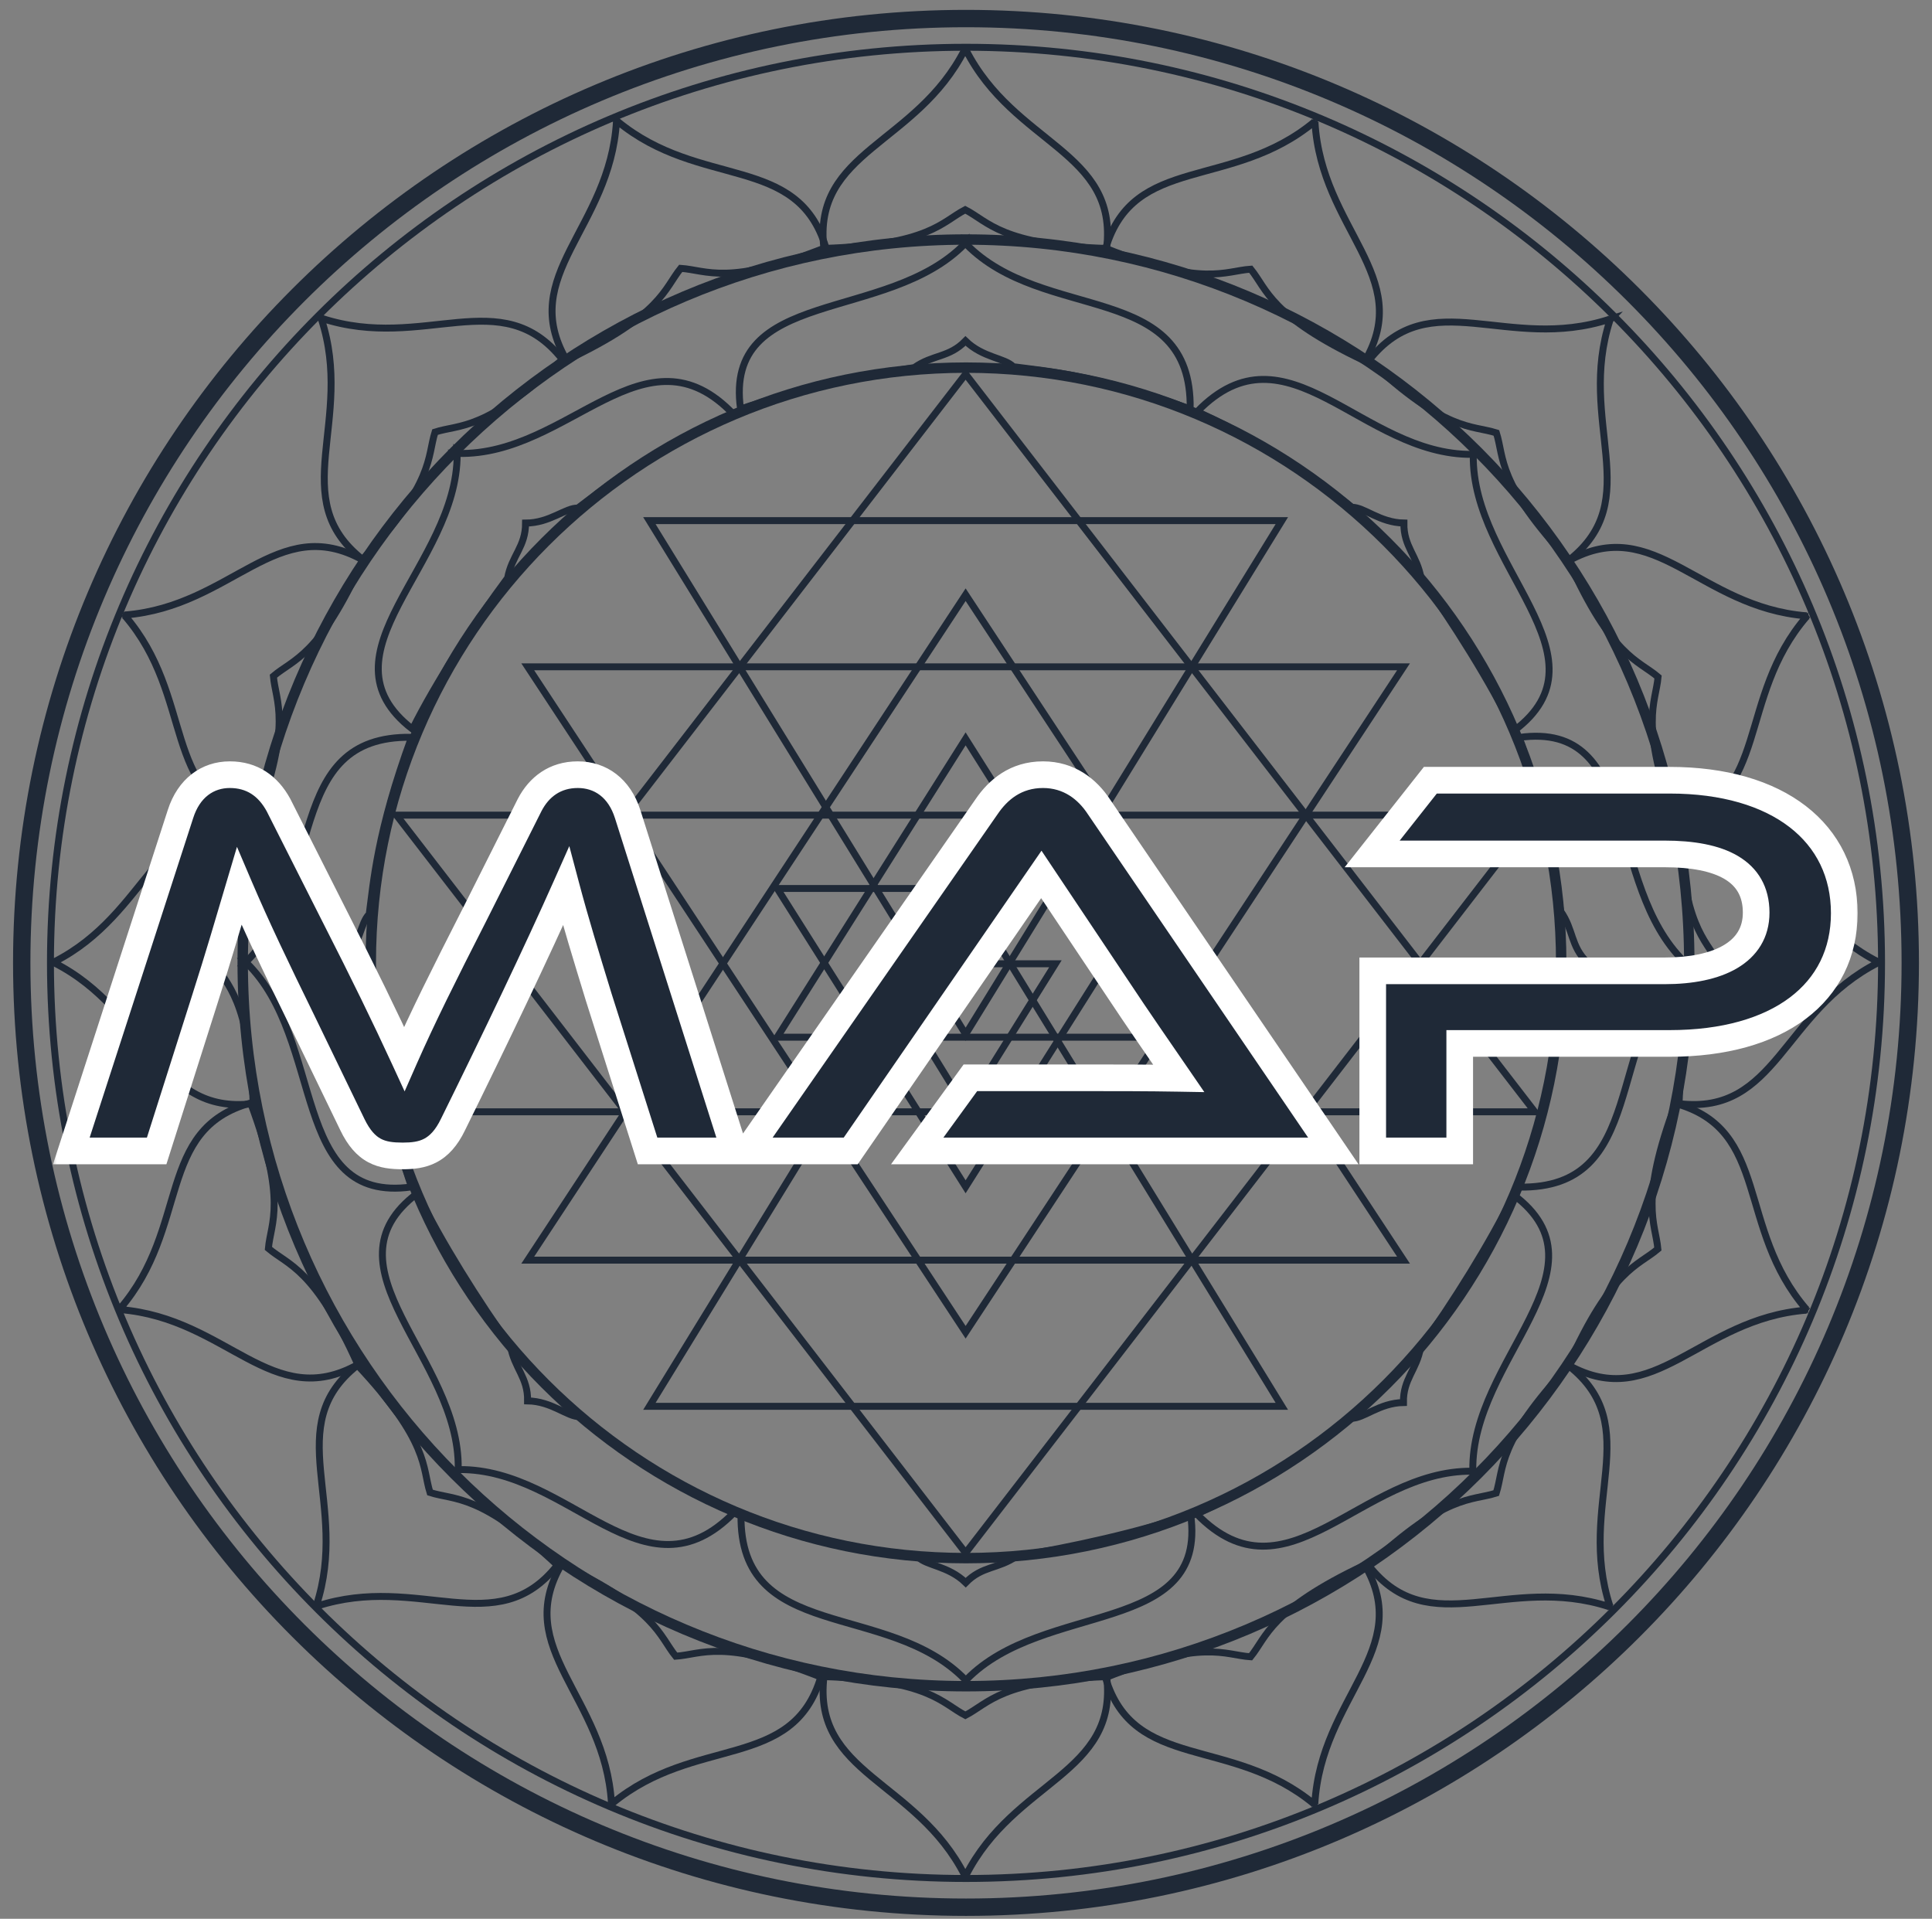
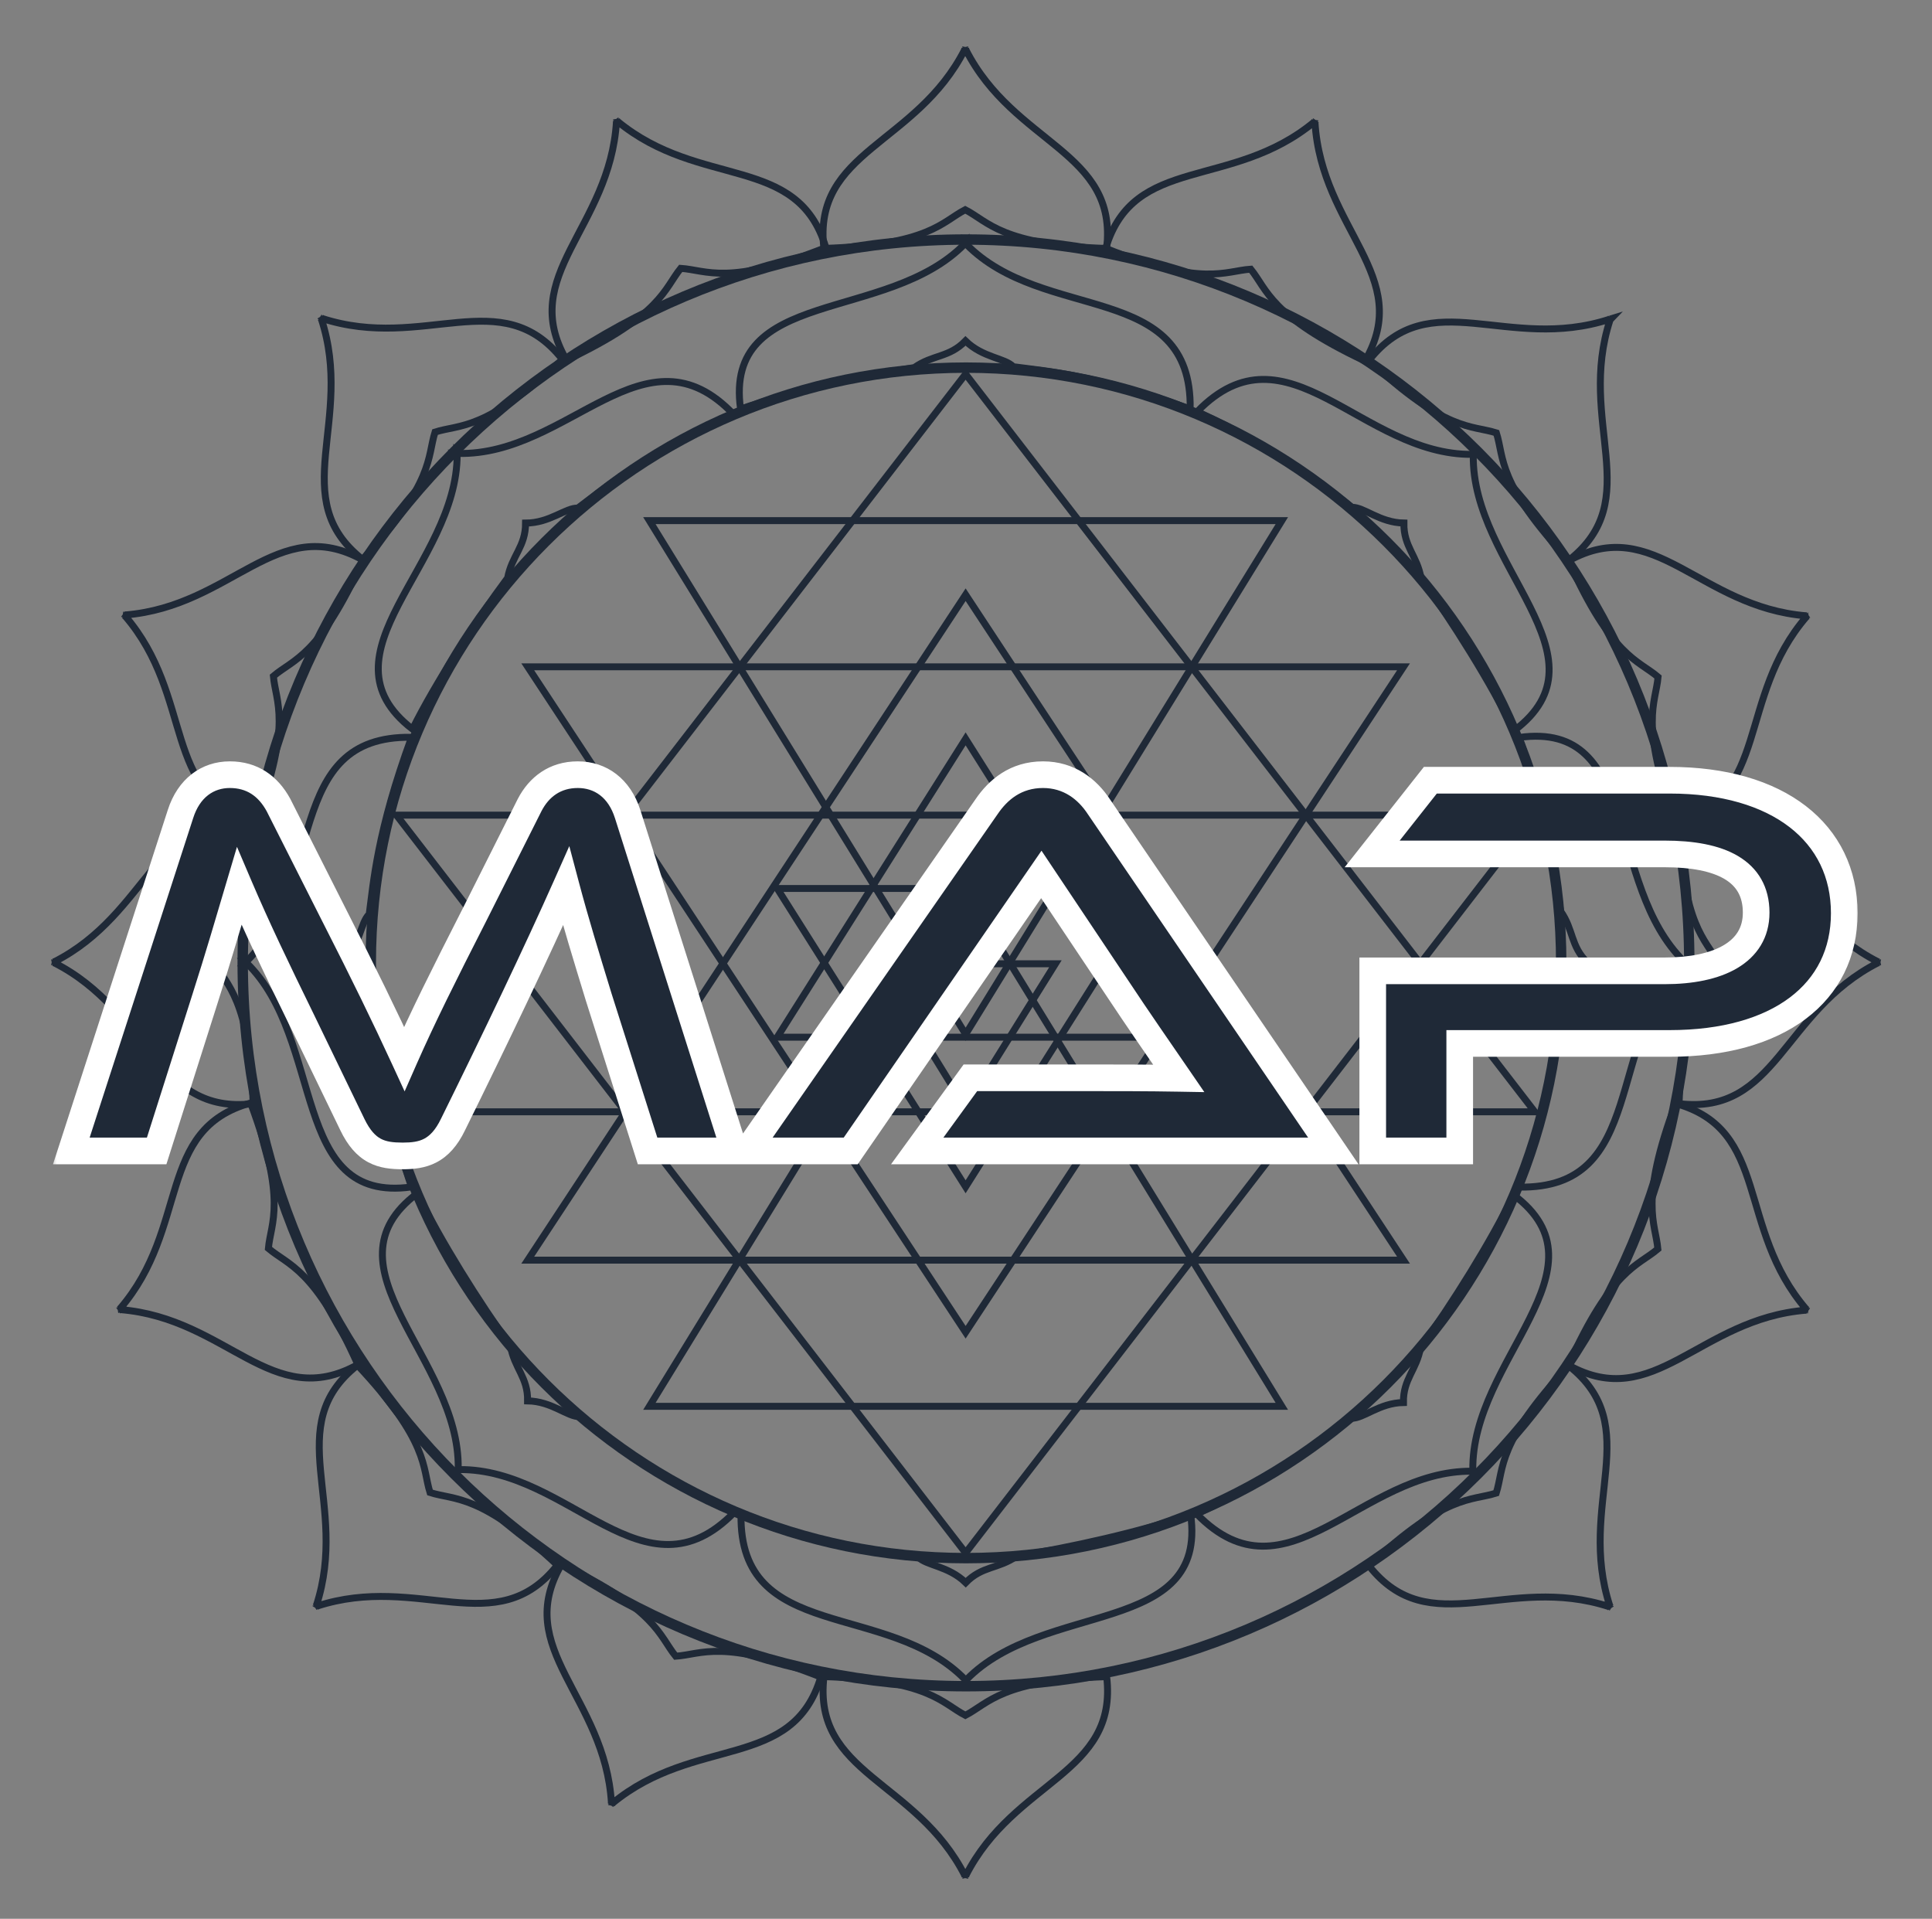
<svg xmlns="http://www.w3.org/2000/svg" width="145" height="144" viewBox="0 0 145 144" fill="none">
  <rect x="0" y="0" width="145" height="144" fill="#808080" stroke="none" />
  <path d="M72.42 140.765C72.42 140.808 72.42 140.848 72.42 140.879C72.43 140.859 72.44 140.842 72.45 140.822C72.459 140.84 72.47 140.858 72.479 140.876C72.479 140.847 72.479 140.808 72.479 140.769C76.133 133.574 83.929 133.156 83.057 125.827C75.16 126.079 74.184 127.836 72.453 128.731C70.717 127.838 69.748 126.076 61.841 125.823C60.97 133.153 68.766 133.57 72.42 140.765Z" stroke="#1F2937" stroke-width="0.521" />
  <path d="M4.059 72.189C4.016 72.189 3.977 72.189 3.946 72.189C3.965 72.198 3.983 72.209 4.002 72.219C3.984 72.228 3.967 72.238 3.949 72.247C3.978 72.247 4.016 72.247 4.056 72.247C11.25 75.901 11.668 83.697 18.998 82.826C18.745 74.929 16.988 73.952 16.093 72.221C16.987 70.486 18.748 69.516 19.001 61.61C11.672 60.738 11.254 68.534 4.059 72.189Z" stroke="#1F2937" stroke-width="0.521" />
  <path d="M140.959 72.247C141.002 72.247 141.042 72.247 141.073 72.247C141.053 72.238 141.035 72.227 141.016 72.217C141.035 72.208 141.051 72.198 141.07 72.189C141.041 72.189 141.002 72.189 140.963 72.189C133.768 68.534 133.35 60.739 126.021 61.61C126.273 69.507 128.031 70.484 128.925 72.215C128.032 73.95 126.27 74.919 126.018 82.826C133.346 83.697 133.764 75.901 140.959 72.247Z" stroke="#1F2937" stroke-width="0.521" />
  <path d="M135.55 98.323C135.59 98.339 135.627 98.354 135.656 98.366C135.641 98.35 135.629 98.332 135.614 98.316C135.635 98.314 135.654 98.311 135.675 98.31C135.648 98.299 135.612 98.284 135.576 98.269C130.303 92.161 132.871 84.788 125.759 82.816C122.999 90.22 124.255 91.79 124.426 93.731C122.942 94.998 120.944 95.227 117.714 102.448C124.166 106.032 127.508 98.977 135.55 98.323Z" stroke="#1F2937" stroke-width="0.521" />
  <path d="M120.783 120.579C120.813 120.61 120.842 120.638 120.864 120.66C120.856 120.639 120.852 120.619 120.845 120.598C120.864 120.605 120.884 120.609 120.903 120.616C120.882 120.595 120.855 120.569 120.827 120.54C118.32 112.87 123.535 107.06 117.735 102.496C112.331 108.26 112.884 110.193 112.294 112.05C110.435 112.646 108.504 112.087 102.737 117.501C107.305 123.297 113.111 118.079 120.783 120.579Z" stroke="#1F2937" stroke-width="0.521" />
-   <path d="M98.623 135.386C98.641 135.426 98.656 135.462 98.669 135.491C98.67 135.469 98.673 135.449 98.674 135.426C98.69 135.44 98.706 135.451 98.722 135.465C98.71 135.438 98.695 135.403 98.679 135.366C99.163 127.311 106.147 123.821 102.427 117.447C95.285 120.825 95.09 122.826 93.858 124.336C91.911 124.208 90.32 122.979 82.968 125.898C85.088 132.967 92.405 130.244 98.623 135.386Z" stroke="#1F2937" stroke-width="0.521" />
  <path d="M9.02 98.28C8.98 98.296 8.943 98.312 8.914 98.323C8.929 98.307 8.941 98.29 8.956 98.273C8.935 98.272 8.916 98.269 8.895 98.267C8.923 98.256 8.958 98.242 8.995 98.227C14.267 92.118 11.699 84.746 18.811 82.774C21.571 90.177 20.315 91.747 20.143 93.688C21.628 94.955 23.625 95.185 26.856 102.405C20.405 105.99 17.063 98.934 9.02 98.28Z" stroke="#1F2937" stroke-width="0.521" />
  <path d="M23.785 120.536C23.754 120.566 23.726 120.595 23.704 120.617C23.711 120.596 23.716 120.576 23.723 120.555C23.703 120.562 23.684 120.566 23.665 120.573C23.686 120.552 23.712 120.525 23.741 120.497C26.247 112.827 21.032 107.017 26.833 102.453C32.236 108.217 31.684 110.15 32.274 112.007C34.133 112.603 36.064 112.044 41.831 117.458C37.263 123.255 31.456 118.036 23.785 120.536Z" stroke="#1F2937" stroke-width="0.521" />
  <path d="M45.947 135.343C45.93 135.383 45.914 135.42 45.901 135.448C45.9 135.426 45.897 135.406 45.896 135.384C45.88 135.397 45.864 135.408 45.849 135.422C45.86 135.395 45.875 135.36 45.891 135.323C45.407 127.268 38.423 123.778 42.143 117.404C49.285 120.782 49.481 122.783 50.712 124.293C52.66 124.165 54.251 122.936 61.603 125.855C59.482 132.924 52.165 130.201 45.947 135.343Z" stroke="#1F2937" stroke-width="0.521" />
  <path d="M9.395 46.152C9.355 46.135 9.318 46.12 9.289 46.108C9.304 46.125 9.316 46.141 9.33 46.158C9.31 46.159 9.29 46.162 9.27 46.164C9.297 46.175 9.332 46.189 9.369 46.205C14.641 52.313 12.073 59.686 19.186 61.657C21.946 54.254 20.689 52.684 20.518 50.743C22.003 49.476 24 49.247 27.231 42.026C20.779 38.442 17.437 45.498 9.395 46.152Z" stroke="#1F2937" stroke-width="0.521" />
  <path d="M24.161 23.895C24.131 23.864 24.103 23.837 24.081 23.814C24.088 23.835 24.093 23.855 24.1 23.876C24.08 23.87 24.061 23.865 24.041 23.858C24.062 23.879 24.089 23.906 24.117 23.934C26.624 31.604 21.409 37.415 27.209 41.979C32.613 36.215 32.06 34.282 32.651 32.425C34.51 31.829 36.441 32.388 42.208 26.974C37.639 21.177 31.833 26.395 24.161 23.895Z" stroke="#1F2937" stroke-width="0.521" />
  <path d="M46.323 9.088C46.306 9.048 46.29 9.011 46.278 8.983C46.276 9.005 46.274 9.026 46.273 9.047C46.257 9.034 46.241 9.023 46.225 9.009C46.237 9.036 46.252 9.071 46.268 9.108C45.784 17.163 38.8 20.653 42.52 27.027C49.662 23.649 49.858 21.648 51.089 20.138C53.036 20.266 54.627 21.495 61.98 18.576C59.858 11.507 52.541 14.23 46.323 9.088Z" stroke="#1F2937" stroke-width="0.521" />
  <path d="M135.564 46.215C135.604 46.199 135.641 46.184 135.67 46.172C135.655 46.188 135.643 46.205 135.629 46.221C135.649 46.223 135.669 46.226 135.689 46.227C135.662 46.239 135.627 46.253 135.59 46.268C130.317 52.376 132.885 59.749 125.773 61.721C123.013 54.318 124.269 52.748 124.441 50.807C122.956 49.54 120.959 49.31 117.728 42.09C124.18 38.506 127.522 45.561 135.564 46.215Z" stroke="#1F2937" stroke-width="0.521" />
  <path d="M120.797 23.959C120.827 23.928 120.855 23.9 120.878 23.878C120.87 23.898 120.866 23.919 120.859 23.94C120.878 23.933 120.897 23.928 120.916 23.922C120.896 23.943 120.869 23.969 120.841 23.998C118.334 31.668 123.549 37.478 117.749 42.042C112.345 36.278 112.898 34.345 112.308 32.488C110.449 31.892 108.518 32.451 102.75 27.037C107.319 21.24 113.125 26.459 120.797 23.959Z" stroke="#1F2937" stroke-width="0.521" />
  <path d="M72.441 126.052C72.441 126.088 72.441 126.12 72.441 126.146C72.457 126.13 72.473 126.115 72.489 126.099C72.504 126.114 72.52 126.128 72.534 126.144C72.534 126.119 72.534 126.088 72.534 126.054C78.347 120.086 90.643 122.838 89.36 113.66C85.721 114.931 80.195 116.169 76.32 116.772C74.923 117.757 73.716 117.503 72.478 118.773C71.176 117.503 69.525 117.503 68.889 116.836C66.571 116.518 62.728 116.265 55.615 113.657C55.457 123.345 66.629 120.084 72.441 126.052Z" stroke="#1F2937" stroke-width="0.521" />
  <path d="M18.495 72.156C18.459 72.156 18.426 72.156 18.4 72.156C18.416 72.172 18.431 72.189 18.448 72.204C18.432 72.219 18.418 72.235 18.403 72.25C18.427 72.25 18.459 72.25 18.492 72.25C24.46 78.062 21.708 90.359 30.887 89.076C29.616 85.436 28.378 79.911 27.774 76.036C26.79 74.639 27.044 73.432 25.774 72.194C27.044 70.892 27.044 69.24 27.711 68.605C28.028 66.287 28.282 62.444 30.889 55.331C21.201 55.172 24.463 66.344 18.495 72.156Z" stroke="#1F2937" stroke-width="0.521" />
  <path d="M126.406 72.263C126.442 72.263 126.475 72.263 126.501 72.263C126.485 72.247 126.47 72.23 126.454 72.215C126.469 72.2 126.483 72.184 126.498 72.169C126.474 72.169 126.442 72.169 126.409 72.169C120.441 66.358 123.193 54.061 114.015 55.344C115.285 58.983 116.524 64.509 117.127 68.383C118.112 69.78 117.858 70.987 119.128 72.225C117.858 73.528 117.858 75.179 117.191 75.814C116.873 78.132 116.619 81.975 114.012 89.088C123.701 89.247 120.438 78.075 126.406 72.263Z" stroke="#1F2937" stroke-width="0.521" />
  <path d="M110.47 110.409C110.496 110.434 110.519 110.457 110.537 110.475C110.537 110.453 110.539 110.43 110.538 110.408C110.559 110.408 110.58 110.406 110.601 110.407C110.584 110.39 110.562 110.368 110.538 110.344C110.396 102.015 121.011 95.225 113.594 89.671C111.932 93.149 108.919 97.943 106.617 101.118C106.332 102.803 105.301 103.481 105.33 105.254C103.512 105.284 102.348 106.456 101.428 106.437C99.57 107.859 96.682 110.407 89.821 113.62C96.585 120.557 102.14 110.33 110.47 110.409Z" stroke="#1F2937" stroke-width="0.521" />
  <path d="M34.458 110.286C34.432 110.31 34.409 110.334 34.391 110.352C34.391 110.33 34.39 110.307 34.39 110.284C34.369 110.285 34.348 110.283 34.327 110.284C34.344 110.267 34.366 110.244 34.39 110.221C34.532 101.892 23.917 95.102 31.334 89.547C32.996 93.026 36.01 97.82 38.311 100.995C38.596 102.68 39.627 103.358 39.597 105.131C41.416 105.16 42.58 106.332 43.5 106.314C45.359 107.735 48.246 110.284 55.107 113.496C48.343 120.434 42.788 110.206 34.458 110.286Z" stroke="#1F2937" stroke-width="0.521" />
  <path d="M34.38 34.029C34.355 34.003 34.332 33.98 34.313 33.961C34.314 33.983 34.312 34.006 34.312 34.028C34.291 34.028 34.27 34.029 34.248 34.028C34.266 34.046 34.288 34.068 34.311 34.092C34.333 42.422 23.622 49.058 30.959 54.719C32.671 51.266 35.753 46.515 38.099 43.373C38.409 41.693 39.449 41.03 39.445 39.256C41.264 39.252 42.444 38.097 43.364 38.13C45.243 36.735 48.166 34.228 55.073 31.115C48.409 24.081 42.708 34.227 34.38 34.029Z" stroke="#1F2937" stroke-width="0.521" />
  <path d="M110.505 34.099C110.53 34.074 110.554 34.051 110.572 34.033C110.572 34.055 110.573 34.078 110.573 34.1C110.594 34.1 110.615 34.101 110.636 34.101C110.619 34.118 110.597 34.141 110.573 34.164C110.431 42.493 121.046 49.282 113.629 54.837C111.967 51.359 108.953 46.565 106.652 43.39C106.367 41.705 105.336 41.027 105.365 39.253C103.547 39.224 102.383 38.052 101.462 38.071C99.604 36.649 96.717 34.101 89.856 30.888C96.62 23.951 102.175 34.179 110.505 34.099Z" stroke="#1F2937" stroke-width="0.521" />
-   <path d="M72.5 143.129C111.64 143.129 143.369 111.4 143.369 72.26C143.369 33.121 111.64 1.392 72.5 1.392C33.36 1.392 1.631 33.121 1.631 72.26C1.631 111.4 33.36 143.129 72.5 143.129Z" stroke="#1F2937" stroke-width="1.303" />
  <path d="M72.5 126.544C102.48 126.544 126.783 102.24 126.783 72.26C126.783 42.28 102.48 17.976 72.5 17.976C42.52 17.976 18.216 42.28 18.216 72.26C18.216 102.24 42.52 126.544 72.5 126.544Z" stroke="#1F2937" stroke-width="0.782" />
-   <path d="M72.5 140.973C110.449 140.973 141.213 110.209 141.213 72.26C141.213 34.311 110.449 3.547 72.5 3.547C34.551 3.547 3.787 34.311 3.787 72.26C3.787 110.209 34.551 140.973 72.5 140.973Z" stroke="#1F2937" stroke-width="0.521" />
  <path d="M72.5 116.932C97.171 116.932 117.171 96.932 117.171 72.26C117.171 47.589 97.171 27.589 72.5 27.589C47.828 27.589 27.828 47.589 27.828 72.26C27.828 96.932 47.828 116.932 72.5 116.932Z" stroke="#1F2937" stroke-width="0.782" />
  <path d="M72.474 3.705C72.474 3.662 72.474 3.622 72.474 3.591C72.465 3.61 72.453 3.629 72.444 3.648C72.435 3.63 72.424 3.613 72.415 3.594C72.415 3.624 72.415 3.662 72.415 3.702C68.761 10.896 60.965 11.315 61.837 18.643C69.734 18.391 70.71 16.634 72.442 15.739C74.177 16.632 75.146 18.394 83.053 18.646C83.924 11.318 76.128 10.899 72.474 3.705Z" stroke="#1F2937" stroke-width="0.521" />
  <path d="M98.636 9.152C98.653 9.112 98.669 9.075 98.681 9.047C98.682 9.069 98.685 9.09 98.686 9.111C98.702 9.098 98.718 9.087 98.734 9.073C98.722 9.1 98.707 9.135 98.691 9.172C99.175 17.226 106.159 20.716 102.439 27.091C95.297 23.713 95.101 21.712 93.871 20.201C91.923 20.329 90.332 21.559 82.98 18.64C85.101 11.571 92.418 14.294 98.636 9.152Z" stroke="#1F2937" stroke-width="0.521" />
  <path d="M72.499 18.305C72.499 18.27 72.499 18.237 72.499 18.21C72.484 18.227 72.467 18.242 72.451 18.258C72.437 18.242 72.421 18.228 72.406 18.213C72.406 18.238 72.406 18.269 72.406 18.302C66.594 24.27 54.298 21.519 55.58 30.697C59.22 29.426 64.745 28.188 68.62 27.585C70.017 26.6 71.224 26.854 72.462 25.584C73.764 26.854 75.415 26.854 76.051 27.521C78.368 27.838 82.211 28.093 89.325 30.7C89.484 21.011 78.311 24.273 72.499 18.305Z" stroke="#1F2937" stroke-width="0.521" />
  <path d="M115.187 61.174L72.471 116.539L29.756 61.174H115.187Z" stroke="#1F2937" stroke-width="0.521" />
  <path d="M96.204 39.071L72.473 77.617L48.737 39.071H96.204Z" stroke="#1F2937" stroke-width="0.521" />
  <path d="M105.336 50.042L72.472 99.982L39.608 50.042H105.336Z" stroke="#1F2937" stroke-width="0.521" />
  <path d="M29.756 83.438L72.471 28.072L115.187 83.438H29.756Z" stroke="#1F2937" stroke-width="0.521" />
  <path d="M48.737 105.54L72.471 66.858L96.204 105.54H48.737Z" stroke="#1F2937" stroke-width="0.521" />
  <path d="M39.608 94.569L72.472 44.63L105.336 94.569H39.608Z" stroke="#1F2937" stroke-width="0.521" />
  <path d="M58.333 77.837L72.471 55.449L86.609 77.837H58.333Z" stroke="#1F2937" stroke-width="0.521" />
  <path d="M79.211 72.328L72.472 83.142L65.81 72.328H79.211Z" stroke="#1F2937" stroke-width="0.521" />
  <path d="M86.609 66.677L72.471 89.065L58.333 66.677H86.609Z" stroke="#1F2937" stroke-width="0.521" />
  <path d="M72.473 74.841C72.79 74.841 73.047 74.584 73.047 74.267C73.047 73.949 72.79 73.692 72.473 73.692C72.155 73.692 71.898 73.949 71.898 74.267C71.898 74.584 72.155 74.841 72.473 74.841Z" fill="#1F2937" />
  <mask id="path-39-outside-1_248_2" maskUnits="userSpaceOnUse" x="3.771" y="56.373" width="136" height="32" fill="black">
    <rect fill="white" x="3.771" y="56.373" width="136" height="32" />
    <path d="M55.131 86.374H48.602L44.942 74.854C43.986 71.736 43.196 69.157 42.489 66.496C40.326 71.361 37.207 77.89 34.005 84.377C33.007 86.457 31.718 86.748 30.221 86.748C28.641 86.748 27.435 86.457 26.437 84.377L22.694 76.643C20.74 72.65 19.284 69.615 17.953 66.496C17.163 69.157 16.415 71.736 15.417 74.854L11.757 86.374H5.353L13.546 61.09C14.169 59.135 15.583 58.137 17.247 58.137C18.91 58.137 20.116 58.969 20.906 60.424L25.106 68.741C27.31 73.066 28.89 76.31 30.346 79.47C31.718 76.352 33.34 73.108 35.544 68.783L39.744 60.424C40.451 59.052 41.657 58.137 43.362 58.137C45.067 58.137 46.481 59.135 47.105 61.09L55.131 86.374ZM100.069 86.374H68.838L72.831 80.884H81.148C83.643 80.884 86.138 80.884 88.467 80.926C87.011 78.805 85.389 76.476 83.851 74.147L78.153 65.623L63.848 86.374H56.072L74.037 60.549C74.91 59.26 76.241 58.137 78.278 58.137C80.233 58.137 81.605 59.218 82.478 60.549L100.069 86.374ZM125.315 78.306H109.555V86.374H103.026V72.858H124.941C128.933 72.858 131.803 71.486 131.803 68.492C131.803 65.331 129.1 64.084 124.941 64.084H102.984L107.351 58.553H125.315C133.466 58.553 138.415 62.504 138.415 68.534C138.415 74.522 133.466 78.306 125.315 78.306Z" />
  </mask>
  <path d="M55.131 86.374H48.602L44.942 74.854C43.986 71.736 43.196 69.157 42.489 66.496C40.326 71.361 37.207 77.89 34.005 84.377C33.007 86.457 31.718 86.748 30.221 86.748C28.641 86.748 27.435 86.457 26.437 84.377L22.694 76.643C20.74 72.65 19.284 69.615 17.953 66.496C17.163 69.157 16.415 71.736 15.417 74.854L11.757 86.374H5.353L13.546 61.09C14.169 59.135 15.583 58.137 17.247 58.137C18.91 58.137 20.116 58.969 20.906 60.424L25.106 68.741C27.31 73.066 28.89 76.31 30.346 79.47C31.718 76.352 33.34 73.108 35.544 68.783L39.744 60.424C40.451 59.052 41.657 58.137 43.362 58.137C45.067 58.137 46.481 59.135 47.105 61.09L55.131 86.374ZM100.069 86.374H68.838L72.831 80.884H81.148C83.643 80.884 86.138 80.884 88.467 80.926C87.011 78.805 85.389 76.476 83.851 74.147L78.153 65.623L63.848 86.374H56.072L74.037 60.549C74.91 59.26 76.241 58.137 78.278 58.137C80.233 58.137 81.605 59.218 82.478 60.549L100.069 86.374ZM125.315 78.306H109.555V86.374H103.026V72.858H124.941C128.933 72.858 131.803 71.486 131.803 68.492C131.803 65.331 129.1 64.084 124.941 64.084H102.984L107.351 58.553H125.315C133.466 58.553 138.415 62.504 138.415 68.534C138.415 74.522 133.466 78.306 125.315 78.306Z" fill="#1F2937" />
  <path d="M55.131 86.374V87.374H56.497L56.084 86.071L55.131 86.374ZM48.602 86.374L47.649 86.676L47.87 87.374H48.602V86.374ZM44.942 74.854L43.986 75.148L43.989 75.157L44.942 74.854ZM42.489 66.496L43.455 66.239L42.727 63.498L41.575 66.09L42.489 66.496ZM34.005 84.377L33.109 83.935L33.104 83.945L34.005 84.377ZM26.437 84.377L27.338 83.945L27.337 83.942L26.437 84.377ZM22.694 76.643L23.594 76.207L23.592 76.203L22.694 76.643ZM17.953 66.496L18.873 66.103L17.785 63.551L16.995 66.211L17.953 66.496ZM15.417 74.854L14.464 74.55L14.464 74.552L15.417 74.854ZM11.757 86.374V87.374H12.489L12.71 86.676L11.757 86.374ZM5.353 86.374L4.402 86.065L3.978 87.374H5.353V86.374ZM13.546 61.09L14.497 61.398L14.498 61.394L13.546 61.09ZM20.906 60.424L21.799 59.974L21.792 59.96L21.785 59.947L20.906 60.424ZM25.106 68.741L24.213 69.192L24.215 69.195L25.106 68.741ZM30.346 79.47L29.438 79.889L30.367 81.906L31.261 79.873L30.346 79.47ZM35.544 68.783L36.435 69.237L36.438 69.232L35.544 68.783ZM39.744 60.424L38.855 59.966L38.851 59.975L39.744 60.424ZM47.105 61.09L48.058 60.787L48.057 60.786L47.105 61.09ZM55.131 86.374V85.374H48.602V86.374V87.374H55.131V86.374ZM48.602 86.374L49.555 86.071L45.895 74.552L44.942 74.854L43.989 75.157L47.649 86.676L48.602 86.374ZM44.942 74.854L45.898 74.561C44.941 71.439 44.156 68.879 43.455 66.239L42.489 66.496L41.522 66.753C42.235 69.436 43.031 72.032 43.986 75.148L44.942 74.854ZM42.489 66.496L41.575 66.09C39.42 70.937 36.308 77.452 33.109 83.935L34.005 84.377L34.902 84.82C38.106 78.328 41.232 71.785 43.403 66.902L42.489 66.496ZM34.005 84.377L33.104 83.945C32.672 84.844 32.232 85.249 31.836 85.457C31.419 85.676 30.919 85.748 30.221 85.748V86.748V87.748C31.02 87.748 31.914 87.674 32.765 87.228C33.637 86.771 34.341 85.99 34.907 84.81L34.005 84.377ZM30.221 86.748V85.748C29.474 85.748 28.982 85.674 28.581 85.46C28.201 85.257 27.777 84.858 27.338 83.945L26.437 84.377L25.535 84.81C26.095 85.976 26.773 86.762 27.64 87.225C28.487 87.676 29.387 87.748 30.221 87.748V86.748ZM26.437 84.377L27.337 83.942L23.594 76.207L22.694 76.643L21.794 77.078L25.537 84.813L26.437 84.377ZM22.694 76.643L23.592 76.203C21.638 72.212 20.193 69.196 18.873 66.103L17.953 66.496L17.034 66.888C18.375 70.033 19.841 73.089 21.796 77.082L22.694 76.643ZM17.953 66.496L16.995 66.211C16.203 68.879 15.458 71.444 14.464 74.55L15.417 74.854L16.369 75.159C17.371 72.028 18.124 69.436 18.912 66.78L17.953 66.496ZM15.417 74.854L14.464 74.552L10.804 86.071L11.757 86.374L12.71 86.676L16.37 75.157L15.417 74.854ZM11.757 86.374V85.374H5.353V86.374V87.374H11.757V86.374ZM5.353 86.374L6.304 86.682L14.497 61.398L13.546 61.09L12.594 60.782L4.402 86.065L5.353 86.374ZM13.546 61.09L14.498 61.394C15.003 59.811 16.062 59.137 17.247 59.137V58.137V57.137C15.105 57.137 13.335 58.459 12.593 60.786L13.546 61.09ZM17.247 58.137V59.137C18.493 59.137 19.387 59.722 20.027 60.901L20.906 60.424L21.785 59.947C20.845 58.216 19.327 57.137 17.247 57.137V58.137ZM20.906 60.424L20.013 60.875L24.213 69.192L25.106 68.741L25.999 68.291L21.799 59.974L20.906 60.424ZM25.106 68.741L24.215 69.195C26.415 73.512 27.989 76.743 29.438 79.889L30.346 79.47L31.254 79.052C29.792 75.877 28.205 72.621 25.997 68.287L25.106 68.741ZM30.346 79.47L31.261 79.873C32.621 76.783 34.23 73.563 36.435 69.237L35.544 68.783L34.653 68.329C32.45 72.653 30.816 75.92 29.43 79.068L30.346 79.47ZM35.544 68.783L36.438 69.232L40.638 60.873L39.744 60.424L38.851 59.975L34.651 68.334L35.544 68.783ZM39.744 60.424L40.633 60.882C41.197 59.788 42.09 59.137 43.362 59.137V58.137V57.137C41.224 57.137 39.705 58.316 38.855 59.966L39.744 60.424ZM43.362 58.137V59.137C44.595 59.137 45.649 59.817 46.152 61.394L47.105 61.09L48.057 60.786C47.313 58.453 45.539 57.137 43.362 57.137V58.137ZM47.105 61.09L46.152 61.392L54.178 86.676L55.131 86.374L56.084 86.071L48.058 60.787L47.105 61.09ZM100.069 86.374V87.374H101.96L100.895 85.811L100.069 86.374ZM68.838 86.374L68.03 85.785L66.875 87.374H68.838V86.374ZM72.831 80.884V79.884H72.321L72.022 80.296L72.831 80.884ZM88.467 80.926L88.449 81.926L90.389 81.96L89.291 80.36L88.467 80.926ZM83.851 74.147L84.685 73.596L84.682 73.592L83.851 74.147ZM78.153 65.623L78.985 65.067L78.166 63.842L77.33 65.055L78.153 65.623ZM63.848 86.374V87.374H64.373L64.671 86.941L63.848 86.374ZM56.072 86.374L55.251 85.802L54.158 87.374H56.072V86.374ZM74.037 60.549L74.858 61.12L74.865 61.11L74.037 60.549ZM82.478 60.549L81.642 61.098L81.647 61.105L81.652 61.112L82.478 60.549ZM100.069 86.374V85.374H68.838V86.374V87.374H100.069V86.374ZM68.838 86.374L69.647 86.962L73.639 81.472L72.831 80.884L72.022 80.296L68.03 85.785L68.838 86.374ZM72.831 80.884V81.884H81.148V80.884V79.884H72.831V80.884ZM81.148 80.884V81.884C83.645 81.884 86.131 81.884 88.449 81.926L88.467 80.926L88.484 79.926C86.145 79.884 83.641 79.884 81.148 79.884V80.884ZM88.467 80.926L89.291 80.36C87.83 78.231 86.217 75.915 84.685 73.596L83.851 74.147L83.016 74.699C84.561 77.037 86.192 79.379 87.642 81.492L88.467 80.926ZM83.851 74.147L84.682 73.592L78.985 65.067L78.153 65.623L77.322 66.178L83.019 74.703L83.851 74.147ZM78.153 65.623L77.33 65.055L63.025 85.806L63.848 86.374L64.671 86.941L78.977 66.19L78.153 65.623ZM63.848 86.374V85.374H56.072V86.374V87.374H63.848V86.374ZM56.072 86.374L56.893 86.945L74.858 61.12L74.037 60.549L73.216 59.978L55.251 85.802L56.072 86.374ZM74.037 60.549L74.865 61.11C75.622 59.992 76.681 59.137 78.278 59.137V58.137V57.137C75.8 57.137 74.198 58.529 73.209 59.988L74.037 60.549ZM78.278 58.137V59.137C79.803 59.137 80.897 59.962 81.642 61.098L82.478 60.549L83.314 60.001C82.314 58.475 80.662 57.137 78.278 57.137V58.137ZM82.478 60.549L81.652 61.112L99.242 86.936L100.069 86.374L100.895 85.811L83.305 59.986L82.478 60.549ZM109.555 78.306V77.306H108.555V78.306H109.555ZM109.555 86.374V87.374H110.555V86.374H109.555ZM103.026 86.374H102.026V87.374H103.026V86.374ZM103.026 72.858V71.858H102.026V72.858H103.026ZM102.984 64.084L102.199 63.464L100.921 65.084H102.984V64.084ZM107.351 58.553V57.553H106.866L106.566 57.933L107.351 58.553ZM125.315 78.306V77.306H109.555V78.306V79.306H125.315V78.306ZM109.555 78.306H108.555V86.374H109.555H110.555V78.306H109.555ZM109.555 86.374V85.374H103.026V86.374V87.374H109.555V86.374ZM103.026 86.374H104.026V72.858H103.026H102.026V86.374H103.026ZM103.026 72.858V73.858H124.941V72.858V71.858H103.026V72.858ZM124.941 72.858V73.858C127.027 73.858 128.945 73.504 130.377 72.659C131.866 71.781 132.803 70.378 132.803 68.492H131.803H130.803C130.803 69.6 130.304 70.38 129.361 70.937C128.36 71.527 126.847 71.858 124.941 71.858V72.858ZM131.803 68.492H132.803C132.803 66.562 131.943 65.131 130.44 64.242C129.017 63.4 127.088 63.084 124.941 63.084V64.084V65.084C126.952 65.084 128.454 65.391 129.422 65.963C130.31 66.489 130.803 67.261 130.803 68.492H131.803ZM124.941 64.084V63.084H102.984V64.084V65.084H124.941V64.084ZM102.984 64.084L103.769 64.704L108.135 59.173L107.351 58.553L106.566 57.933L102.199 63.464L102.984 64.084ZM107.351 58.553V59.553H125.315V58.553V57.553H107.351V58.553ZM125.315 58.553V59.553C129.242 59.553 132.279 60.506 134.31 62.074C136.315 63.621 137.415 65.821 137.415 68.534H138.415H139.415C139.415 65.216 138.04 62.426 135.533 60.49C133.052 58.576 129.54 57.553 125.315 57.553V58.553ZM138.415 68.534H137.415C137.415 71.22 136.32 73.364 134.321 74.866C132.291 76.391 129.25 77.306 125.315 77.306V78.306V79.306C129.531 79.306 133.04 78.329 135.522 76.465C138.035 74.578 139.415 71.835 139.415 68.534H138.415Z" fill="white" mask="url(#path-39-outside-1_248_2)" />
</svg>